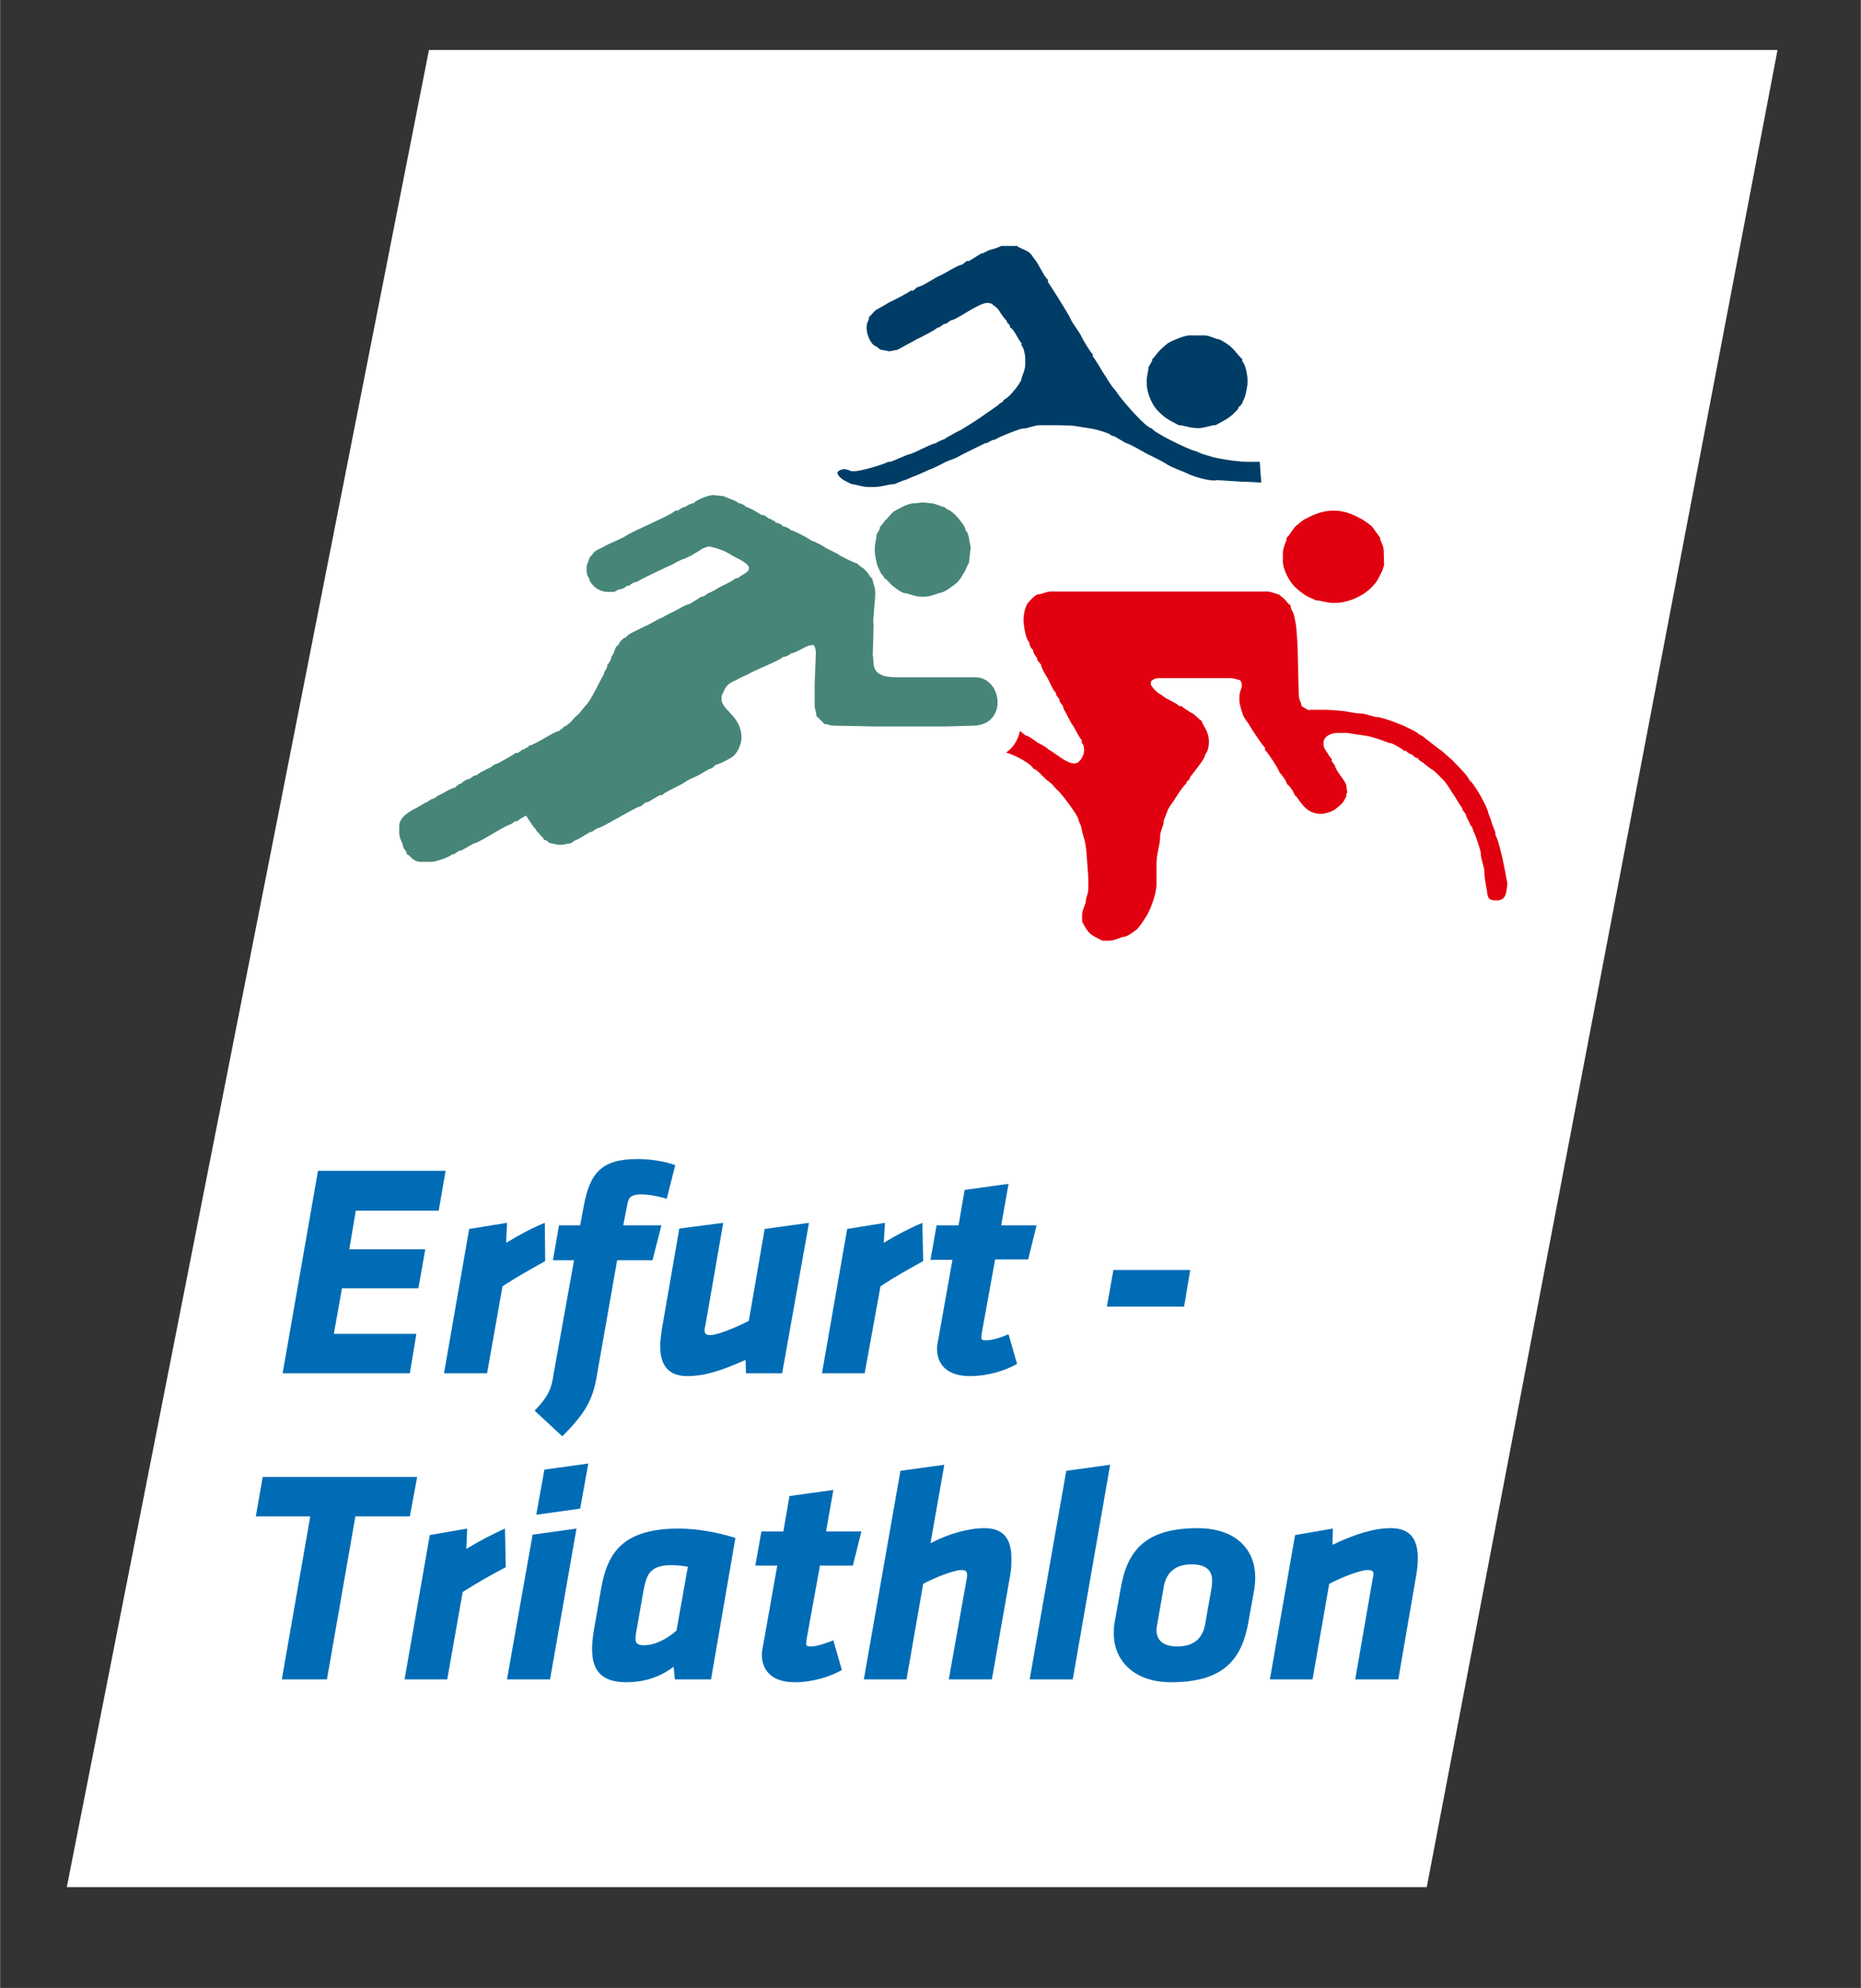
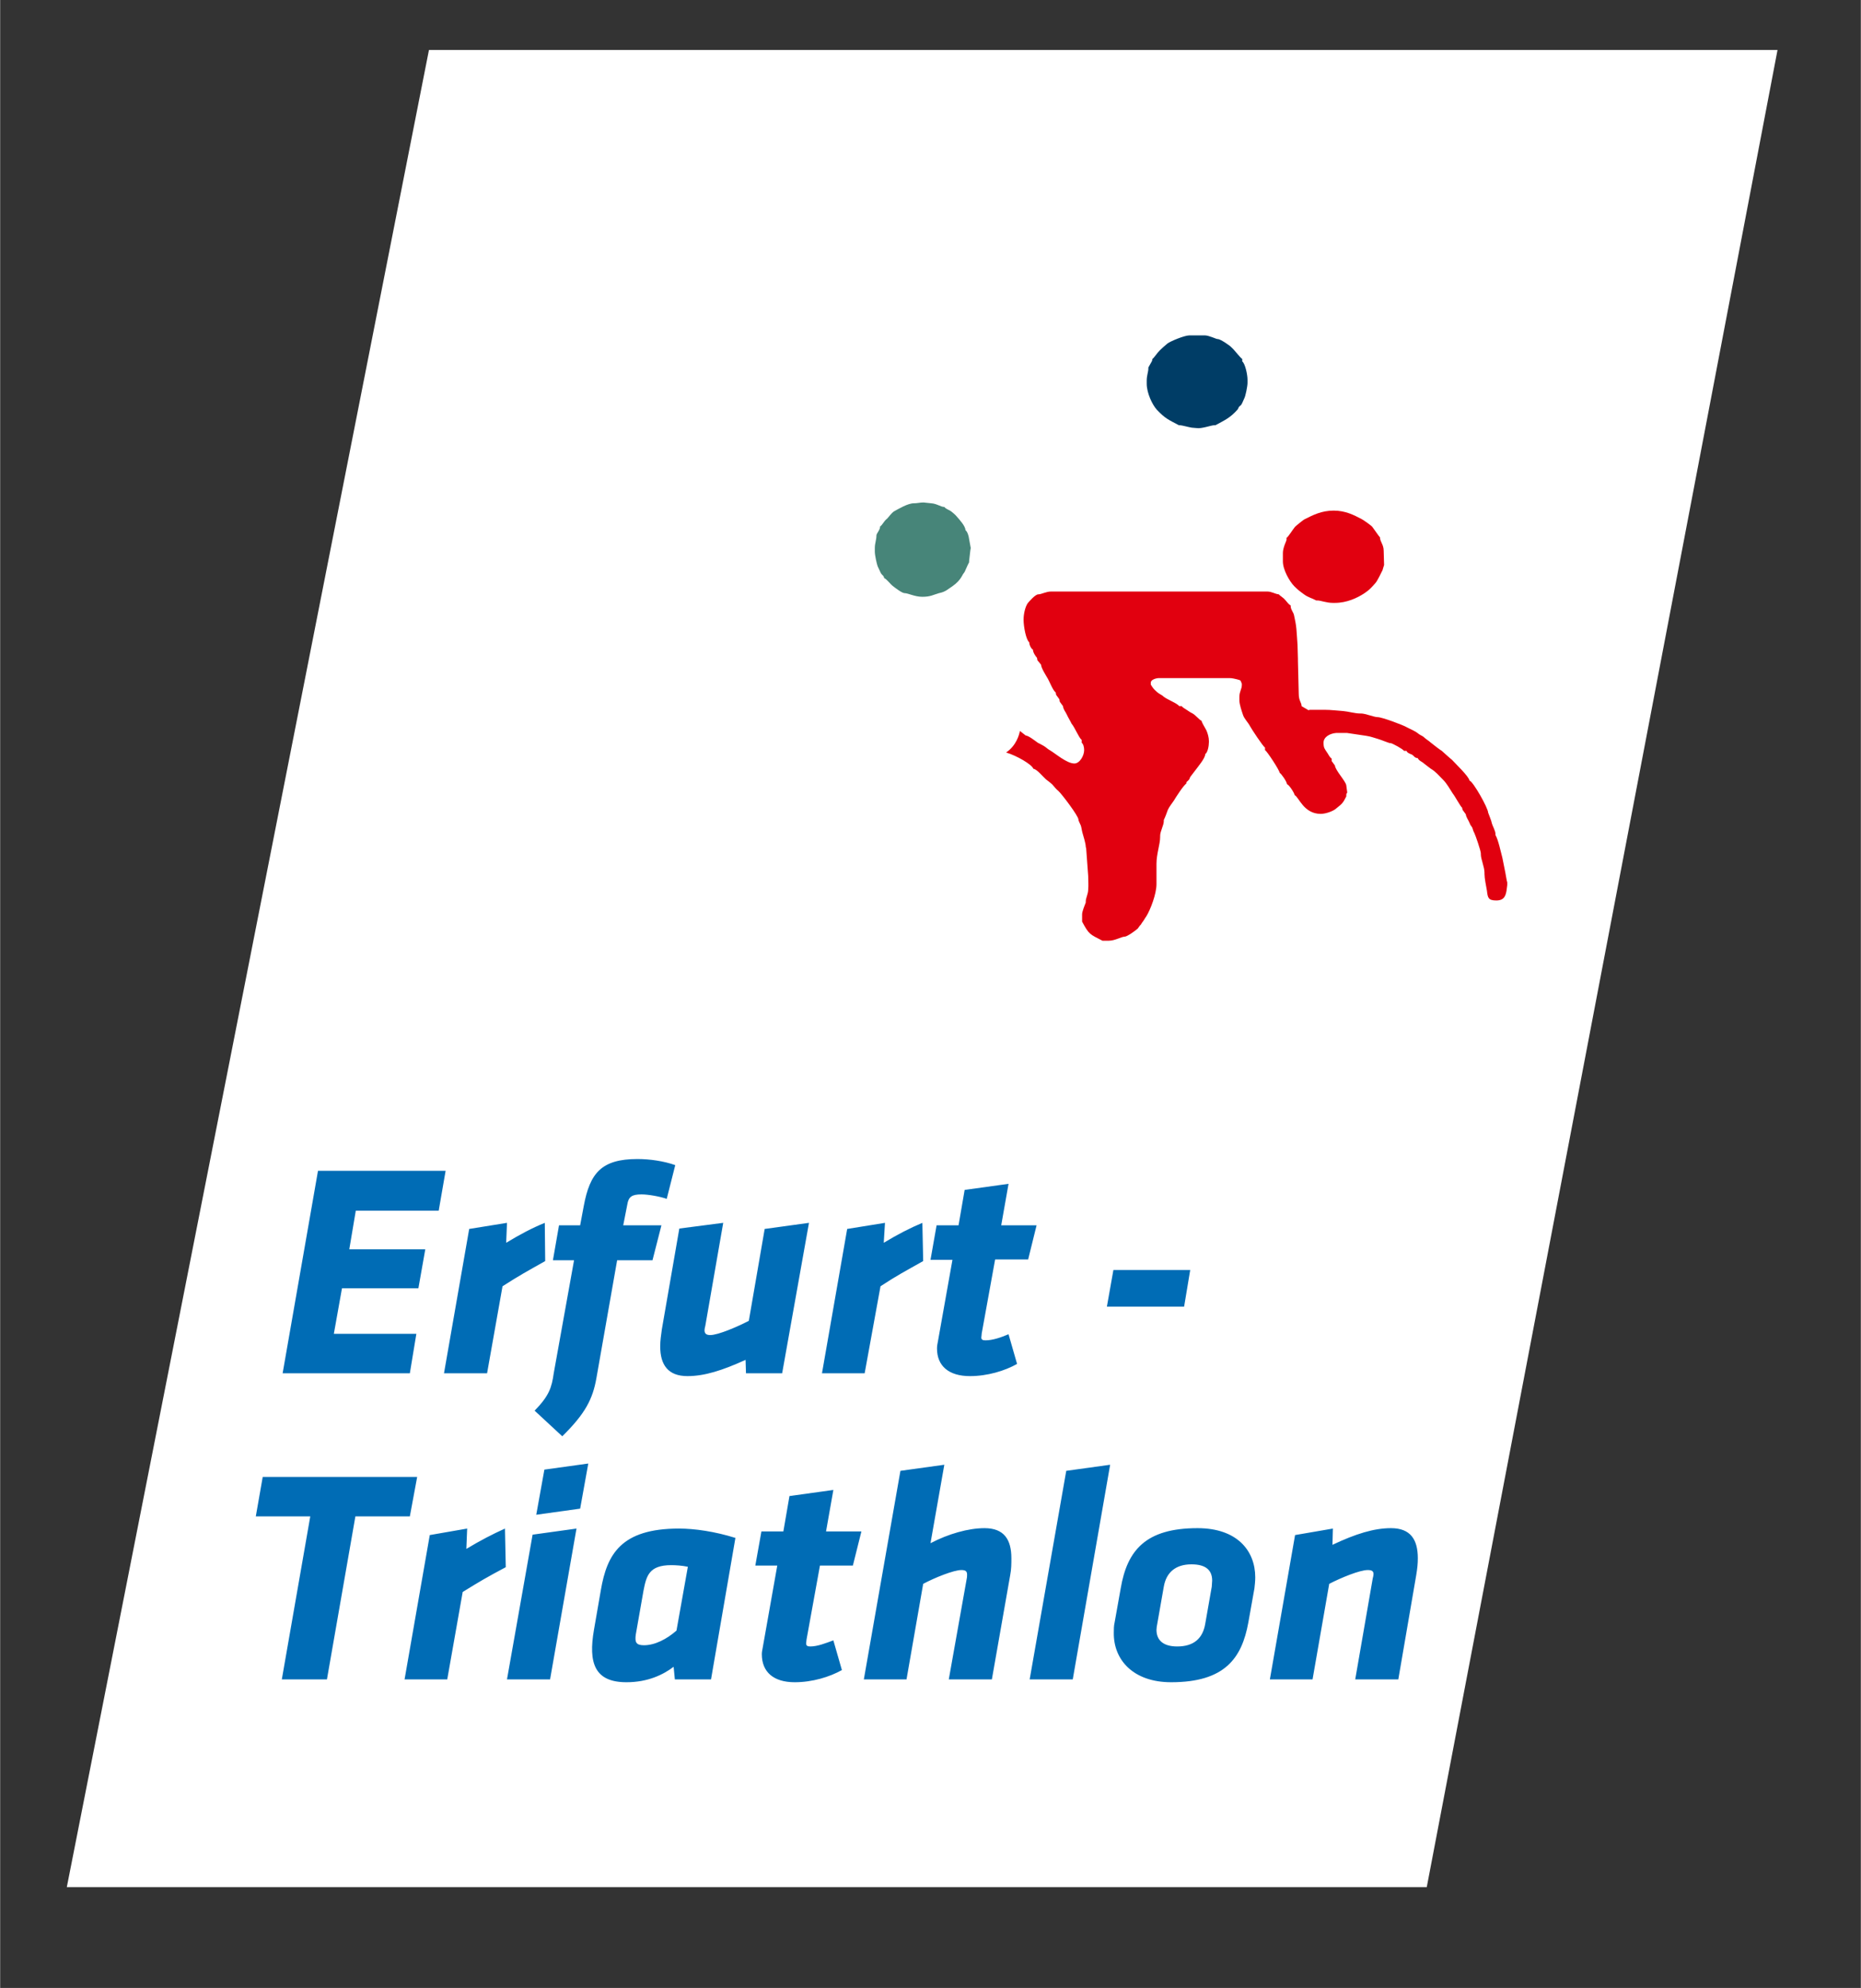
<svg xmlns="http://www.w3.org/2000/svg" xml:space="preserve" width="45.783mm" height="48.895mm" version="1.1" style="shape-rendering:geometricPrecision; text-rendering:geometricPrecision; image-rendering:optimizeQuality; fill-rule:evenodd; clip-rule:evenodd" viewBox="0 0 4578 4890">
  <rect x="0" y="0" width="4578" height="4890" fill="#333333" stroke="none" />
  <defs>
    <style type="text/css">
   
    .fil0 {fill:none}
    .fil5 {fill:#003D66}
    .fil4 {fill:#478579}
    .fil3 {fill:#E1000F}
    .fil1 {fill:white}
    .fil2 {fill:#006CB5}
   
  </style>
  </defs>
  <g id="Ebene_x0020_1">
    <g id="_726993024">
      <g>
        <g>
-           <polygon class="fil0" points="0,4890 4578,4890 4578,0 0,0 " />
-         </g>
+           </g>
        <g>
          <g>
            <polygon class="fil0" points="0,4890 4578,4890 4578,0 0,0 " />
          </g>
        </g>
      </g>
    </g>
    <polygon class="fil1" points="1055,123 4373,123 3510,4642 164,4642 " />
    <path class="fil2" d="M695 3378l313 0 16 -97 -203 0 20 -112 188 0 17 -96 -187 0 16 -95 204 0 17 -98 -314 0 -87 498zm645 -370l1 94c-46,26 -63,35 -105,62l-38 214 -106 0 62 -355 93 -15 -2 49c35,-21 63,-36 95,-49m43 525c57,-56 75,-92 84,-143l51 -290 87 0 22 -86 -94 0 10 -51c3,-19 11,-25 35,-25 16,0 45,5 62,11l21 -83c-28,-10 -63,-15 -93,-15 -89,0 -117,35 -132,115l-9 48 -52 0 -15 86 52 0 -50 278c-5,35 -11,55 -47,92l68 63zm396 -525l-44 253c-1,4 -2,8 -2,11 0,8 4,12 14,12 20,0 68,-21 95,-35l39 -226 109 -15 -66 370 -89 0 -1 -33c-57,26 -101,40 -143,40 -48,0 -67,-28 -67,-73 0,-15 2,-27 4,-42l43 -248 108 -14zm490 0c-31,13 -60,28 -95,49l3 -49 -93 15 -62 355 105 0 39 -214c41,-27 59,-36 105,-62l-2 -94zm260 91l21 -85 -87 0 18 -102 -108 15 -15 87 -54 0 -15 85 54 0 -36 202c-1,5 -2,10 -2,16 0,43 29,68 81,68 43,0 86,-13 116,-30l-21 -73c-19,8 -39,15 -57,15 -7,0 -10,-2 -10,-7 0,-2 1,-6 1,-10l33 -182 81 0 0 1zm194 115l190 0 15 -90 -189 0 -16 90z" />
    <path class="fil2" d="M874 3730l134 0 18 -97 -380 0 -17 97 134 0 -70 401 111 0 70 -401zm368 30l2 95c-47,25 -64,35 -106,61l-38 215 -105 0 62 -355 92 -16 -2 50c35,-21 64,-36 95,-50m77 -34l108 -15 20 -111 -108 15 -20 111zm-72 405l106 0 65 -371 -108 15 -63 356zm502 0l60 -348c-51,-16 -101,-23 -139,-23 -143,0 -177,64 -192,151l-17 98c-14,81 1,129 80,129 53,0 91,-19 116,-38l3 31 89 0zm-166 -219c7,-35 13,-62 68,-62 11,0 27,1 41,4l-28 157c-24,21 -53,36 -80,36 -19,0 -23,-7 -20,-27l19 -108zm515 -61l21 -84 -87 0 18 -102 -108 15 -15 87 -54 0 -15 84 54 0 -36 203c-1,5 -2,10 -2,15 0,44 29,69 81,69 43,0 86,-13 116,-30l-21 -73c-19,7 -39,15 -57,15 -7,0 -10,-2 -10,-8 0,-2 1,-6 1,-9l33 -182 81 0 0 0zm236 280l106 0 45 -256c3,-15 3,-29 3,-42 0,-46 -18,-74 -66,-74 -40,0 -89,14 -133,37l34 -193 -108 15 -90 513 105 0 41 -235c28,-15 75,-34 94,-34 10,0 14,3 14,11 0,2 0,7 -1,11l-44 247zm199 0l106 0 92 -528 -108 15 -90 513zm348 7c132,0 174,-59 190,-147l15 -84c1,-9 2,-18 2,-27 0,-65 -44,-121 -142,-121 -127,0 -173,54 -189,148l-15 84c-2,8 -2,17 -2,25 -1,67 48,122 141,122m100 -235l-16 91c-6,36 -28,56 -69,56 -34,0 -51,-15 -51,-41 0,-4 1,-10 2,-15l16 -91c6,-35 29,-55 68,-55 35,0 51,14 51,40 0,5 -1,10 -1,15m353 228l106 0 44 -256c3,-18 4,-29 4,-42 0,-46 -18,-74 -66,-74 -42,0 -87,14 -144,41l1 -40 -93 16 -62 355 105 0 41 -235c29,-15 75,-34 95,-34 10,0 14,3 14,10 0,3 -1,7 -2,11l-43 248z" />
    <path class="fil3" d="M2475 1851c27,8 64,30 67,40 9,1 24,20 31,26 5,4 12,9 16,13 4,5 10,12 15,16 7,6 49,61 49,70l0 1c0,1 5,12 6,14 2,7 2,11 4,18 2,7 8,26 8,34l1 4 5 68 0 1c0,14 1,19 0,32 0,11 -6,21 -6,29l0 3c-2,5 -9,22 -9,29l0 15 0 3c17,32 19,31 50,47l3 0 13 0c15,0 31,-10 39,-10 6,0 28,-16 32,-20 1,-2 4,-5 5,-7 6,-6 2,-3 6,-8 6,-8 5,-8 10,-15 10,-16 25,-55 25,-79l0 -50c0,-25 9,-48 9,-66l0 -3c0,-11 9,-26 9,-36l0 -3c4,-8 7,-17 10,-25 3,-7 11,-17 15,-23 4,-7 24,-38 30,-41 1,-6 1,-4 5,-8 6,-6 2,-5 6,-10 5,-6 8,-11 13,-17 5,-7 23,-28 23,-38 6,-4 9,-20 9,-30l0 -2c0,-9 -3,-19 -6,-26 -4,-8 -12,-20 -12,-24 -6,-2 -14,-14 -24,-19 -3,-1 -8,-5 -13,-8 -4,-3 -9,-5 -12,-9l-6 0c-5,-7 -29,-16 -38,-23 -6,-6 -11,-6 -18,-13 -7,-6 -9,-9 -14,-17l0 -4 0 -1c0,-7 13,-11 20,-11l174 0c7,0 13,2 18,3 11,3 8,2 12,11l0 3c0,10 -6,16 -6,29l0 9c0,10 6,27 9,36 3,9 13,19 17,27 3,6 32,50 37,53l0 6c5,3 36,50 36,56 4,2 18,22 18,28 5,1 18,21 19,27 10,4 22,46 64,46 13,0 32,-7 39,-14 14,-11 16,-13 24,-29l0 -3c0,-7 3,-3 2,-9l-2 -15c-1,-10 -27,-37 -28,-49l-8 -11 0 -6c-6,-4 -8,-11 -12,-16 -5,-8 -8,-10 -8,-23 0,-15 17,-23 31,-24l27 0 47 7c13,2 19,5 30,8 8,3 7,2 14,5 2,1 14,5 14,5l2 0c4,0 31,15 33,19l6 0c2,5 8,7 13,9 7,4 6,8 15,9 2,6 11,9 15,13 4,3 14,11 17,13 12,7 20,17 30,27 10,10 16,22 24,34 5,6 19,32 23,35l1 5 8 11c1,8 6,13 10,23 1,4 4,6 6,10 2,5 2,8 5,13 3,6 16,44 16,50l0 2c0,13 9,31 9,46l0 3c0,10 4,30 6,41 2,17 3,24 23,24 20,0 24,-12 26,-30l1 -8 0 -7c-1,0 -5,-27 -6,-30 -2,-10 -4,-20 -6,-30 -4,-15 -10,-44 -17,-56l0 -3c0,-7 -7,-19 -9,-26 -1,-7 -9,-25 -9,-26 0,-11 -37,-77 -46,-79 -1,-10 -36,-43 -43,-51 -3,-2 -25,-22 -25,-22 -4,-2 -23,-17 -28,-21 -3,-3 -11,-8 -13,-10 -6,-6 -9,-6 -15,-10 -11,-9 -19,-11 -30,-17 -8,-5 -61,-25 -72,-25 -9,0 -30,-9 -41,-9l-3 0c-11,0 -29,-5 -41,-6 -15,-1 -30,-3 -45,-3l-37 0 -3 1 -17 -10c0,-9 -7,-13 -7,-30l-2 -81 0 -5 -1 -35 -2 -29c-1,-15 -2,-22 -5,-36 -2,-8 -1,-9 -5,-16 -3,-6 -5,-9 -5,-16 -5,-2 -10,-10 -14,-14 -4,-5 -13,-10 -15,-13 -10,-1 -17,-7 -29,-7l-531 0c-13,0 -24,7 -32,7 -7,0 -22,17 -26,22 -6,9 -10,26 -10,40l0 1c0,16 6,49 14,55 0,7 5,16 9,18 0,7 7,17 10,20l1 6 9 11c0,8 13,28 17,35 4,7 13,30 19,33l1 6 8 11 1 6 8 11c1,9 6,13 10,22 0,1 11,20 11,21 8,9 18,35 25,40l0 7c4,3 6,11 6,18 0,14 -11,33 -24,33 -19,0 -47,-25 -61,-33 -4,-2 -9,-7 -14,-10 -5,-3 -11,-6 -15,-8 -7,-5 -22,-17 -30,-18l-14 -11c-2,10 -9,36 -34,53z" />
-     <path class="fil4" d="M2399 1666l-194 0c-29,0 -54,-6 -56,-33l-2 -23 2 -73 -1 -8 2 -27c1,-14 3,-30 3,-41 1,-15 -6,-27 -7,-38 -5,-2 -6,-6 -9,-10 -5,-8 -4,-5 -8,-10 -7,-6 -1,-3 -10,-8 -3,-2 -8,-6 -10,-9 -6,0 -34,-15 -42,-19 -4,-2 -3,-3 -9,-6 -4,-2 -6,-2 -10,-5 -7,-3 -15,-7 -21,-11 -3,-3 -15,-8 -20,-11 -3,-2 -7,-2 -10,-4 -6,-3 -6,-4 -10,-6 -6,-4 -37,-20 -42,-20 -3,-4 -12,-9 -19,-9 -2,-4 -11,-9 -18,-9 -2,-7 -6,-3 -11,-9l-5 -1 -13 -9 -6 0c-3,-3 -32,-20 -38,-20 -3,-4 -11,-9 -18,-9 -6,-7 -29,-13 -38,-18l-4 0 -19 -2c-15,-1 -46,14 -50,20 -6,0 -18,6 -20,9l-6 1 -13 8 -6 0c-7,10 -99,48 -118,60 -18,12 -42,19 -60,30 -11,6 -19,7 -26,18 -6,8 -5,2 -9,14 -2,6 -5,12 -5,18l0 7c0,7 2,16 6,19 0,10 14,23 21,27 16,8 20,7 38,7l3 0 11 -6c7,0 17,-5 20,-9l6 0c2,-4 14,-10 20,-10 2,-4 76,-38 87,-43 4,-3 19,-10 21,-11 11,-3 13,-6 24,-10 0,-1 21,-12 21,-13 8,-6 13,-7 23,-10 22,5 37,10 53,20 14,9 37,17 45,30l0 3 0 2c0,10 -21,16 -26,23l-6 0c-3,4 -26,16 -33,19 -8,3 -27,17 -35,18l-11 8 -6 1 -29 18c-8,0 -31,15 -40,19 -3,1 -16,8 -20,10 -7,5 -13,6 -20,10 -6,4 -11,6 -18,10 -7,4 -15,7 -21,10 -9,6 -34,14 -37,23 -6,0 -18,12 -18,18 -11,4 -10,23 -18,29 0,7 -6,17 -10,20 0,13 -8,13 -9,25 -4,3 -29,59 -42,73 -4,3 -3,4 -6,7 -3,4 -3,3 -6,7 -4,6 -9,11 -14,15 -4,3 -11,12 -14,15 -3,3 -14,11 -18,12 -2,6 -5,2 -9,9 -12,0 -62,36 -75,36 -2,7 -6,3 -11,9l-5 1 -11 8 -6 0c-3,4 -35,21 -42,25 -3,2 -7,2 -10,4 -6,3 -6,5 -10,7 -8,3 -18,10 -23,11l-11 8 -6 1 -11 8c-8,1 -17,7 -20,11l-6 2 -11 9c-8,0 -28,14 -38,18 -7,3 -5,3 -9,6 -3,2 -7,3 -10,4 -5,3 -5,3 -9,6 -3,3 -6,2 -10,5 -19,13 -60,26 -60,55l0 17c0,13 9,27 9,30l0 2c0,3 5,10 7,12 3,4 1,5 3,8 2,2 4,2 6,4 7,8 15,15 28,15l26 0c11,0 46,-12 50,-18l6 -1 12 -8 6 -1 30 -17c13,-1 79,-46 91,-47l11 -8 6 0c4,-6 14,-9 21,-14 2,4 18,28 21,31 4,4 1,0 5,7 4,6 3,2 7,7 4,6 0,2 6,7 3,3 4,3 5,8 9,0 7,5 15,8 3,0 17,4 20,4l8 0c9,0 12,-3 20,-3 6,0 11,-9 20,-10l30 -18 5 -1 12 -8c8,0 45,-23 54,-27 9,-5 48,-28 55,-28l11 -9 6 -1 29 -17 6 0c4,-7 49,-26 59,-34 5,-4 25,-12 32,-16 6,-3 23,-15 31,-16l10 -9c7,0 39,-17 43,-21 10,-9 20,-28 20,-46 0,-52 -49,-68 -49,-93l0 -6 0 -3c8,-16 9,-26 27,-35 7,-3 13,-6 20,-10 6,-3 16,-7 21,-10 15,-9 77,-33 83,-41 7,0 17,-5 20,-9 13,0 37,-20 50,-20l3 0 3 0c3,5 5,11 5,19l-3 76 0 53c0,10 4,16 4,23l0 3c0,0 20,19 20,20 9,0 13,4 24,4l101 2 174 0 68 -2c85,-2 71,-119 4,-119z" />
-     <path class="fil5" d="M2502 605l-39 0c0,1 -23,9 -25,9 -12,3 -16,9 -25,10l-29 18 -6 0 -11 9c-10,0 -44,23 -55,27 -12,5 -45,28 -55,28l-11 9 -6 0c-3,4 -44,25 -53,29 -9,5 -18,11 -26,15 -14,7 -14,14 -23,20 0,10 -6,13 -6,24l0 6c0,15 12,42 24,43 2,3 10,9 14,9 5,0 14,3 18,3 5,0 12,-3 18,-3 2,0 44,-24 50,-27 9,-4 46,-23 50,-28l5 -1 11 -8 6 -1 11 -8c15,-1 68,-43 90,-43 6,0 4,1 11,2 4,6 11,6 19,19 2,4 14,21 17,22 1,10 9,7 9,18 9,2 22,34 28,38l0 6c5,4 9,22 9,31l0 16c0,15 -9,29 -9,35 0,5 -14,24 -18,28 -5,7 -17,19 -23,22 -5,3 -3,3 -5,6 -3,2 -4,2 -8,5 -5,5 -7,6 -13,10 -9,7 -18,12 -27,19 -17,12 -38,25 -56,36 -11,5 -19,10 -30,16 -7,3 -5,5 -15,8 -3,1 -14,6 -15,8 -13,1 -59,28 -69,28 -1,0 -42,18 -44,18l-1 0 -4 0c-10,6 -67,23 -83,23l-5 0 -3 0c-4,-2 -12,-5 -17,-5 -6,0 -17,4 -17,9 0,7 11,15 14,17 1,1 21,11 21,11 9,0 25,7 42,7l13 0c19,0 36,-7 47,-7l3 0c4,-2 19,-8 22,-9 12,-3 14,-6 23,-9 7,-2 44,-19 44,-19l1 0c1,0 30,-14 33,-16 9,-5 27,-10 35,-15 4,-3 66,-33 66,-33l2 0c4,0 12,-8 23,-9 3,-4 60,-27 68,-27l2 0c9,0 25,-8 39,-8l46 0 34 1 45 7c13,2 47,11 52,18l6 1 29 17c8,1 42,21 51,26 16,8 36,17 51,27 13,8 38,16 54,24 13,6 44,15 62,15l6 -1 63 4 7 0 39 2 -2 -22 0 -4 -2 -25 -27 0c-23,0 -51,-4 -71,-8 -16,-3 -19,-4 -32,-8 -5,-2 -9,-2 -15,-5 -6,-2 -8,-4 -15,-6 -17,-4 -101,-45 -105,-55 -15,-1 -71,-67 -81,-81 -5,-7 -11,-16 -17,-22 -1,-2 -6,-9 -8,-12 -4,-5 -5,-9 -8,-13 -7,-9 -27,-46 -32,-49l0 -6c-5,-3 -25,-37 -28,-44 -6,-13 -22,-31 -27,-44 -3,-8 -52,-86 -55,-89l0 -6c-8,-5 -23,-38 -31,-48 -7,-8 -8,-14 -18,-21 -8,-5 -22,-9 -27,-14z" />
    <path class="fil5" d="M2835 883l-1 5 -9 16 0 3c0,7 -4,17 -4,29l0 8c0,23 14,52 25,64 21,22 28,24 54,38l3 0c4,0 22,5 29,6l12 1c12,2 36,-7 43,-7l3 0c24,-13 36,-18 54,-38 4,-5 1,-3 4,-7 1,-2 3,-2 6,-6 3,-5 4,-9 7,-15 3,-5 8,-30 8,-38l0 -8c0,-13 -6,-40 -13,-45l0 -6c-5,-3 -19,-22 -26,-28 -4,-5 -28,-21 -34,-21l-1 0c-3,0 -21,-9 -31,-9l-38 0c-12,0 -46,14 -54,20 -7,6 -13,11 -19,17 -7,7 -13,17 -18,21z" />
    <path class="fil3" d="M3165 1323l0 3 0 2c0,2 -9,19 -9,32l0 21c0,21 17,50 28,61 9,9 13,12 24,20 11,8 19,9 30,15l3 0c8,0 22,6 38,6l5 0c29,0 55,-12 73,-24 12,-8 17,-14 26,-24 6,-6 16,-29 18,-32l3 -10 1 -3 -1 -35c0,-16 -9,-22 -9,-33 -3,-3 -15,-21 -19,-26 -2,-3 -22,-17 -26,-19 -19,-10 -40,-21 -69,-21 -30,0 -51,11 -71,21 -3,1 -24,18 -25,20 -5,6 -16,24 -20,26z" />
-     <path class="fil4" d="M2248 1238c-15,0 -38,14 -49,20 -7,5 -12,13 -17,18 -8,6 -10,14 -17,19 0,9 -9,17 -9,22 0,11 -4,19 -4,31l0 9c0,9 5,31 7,36 2,5 5,10 7,15 3,7 8,7 9,14 6,2 15,15 22,20 5,4 22,17 28,17 9,0 25,9 44,9 20,0 27,-5 41,-9 16,-3 22,-10 33,-17 10,-7 18,-15 24,-26 3,-7 5,-5 9,-16 2,-5 6,-13 8,-17l0 -3 3 -26 1 -6 -4 -22c-1,-8 -4,-18 -9,-22 0,-10 -15,-26 -21,-33 -3,-4 -10,-10 -14,-13 -5,-4 -12,-5 -17,-11 -9,0 -18,-8 -32,-9l-19 -2c-10,0 -15,2 -24,2z" />
+     <path class="fil4" d="M2248 1238c-15,0 -38,14 -49,20 -7,5 -12,13 -17,18 -8,6 -10,14 -17,19 0,9 -9,17 -9,22 0,11 -4,19 -4,31l0 9c0,9 5,31 7,36 2,5 5,10 7,15 3,7 8,7 9,14 6,2 15,15 22,20 5,4 22,17 28,17 9,0 25,9 44,9 20,0 27,-5 41,-9 16,-3 22,-10 33,-17 10,-7 18,-15 24,-26 3,-7 5,-5 9,-16 2,-5 6,-13 8,-17l0 -3 3 -26 1 -6 -4 -22c-1,-8 -4,-18 -9,-22 0,-10 -15,-26 -21,-33 -3,-4 -10,-10 -14,-13 -5,-4 -12,-5 -17,-11 -9,0 -18,-8 -32,-9l-19 -2c-10,0 -15,2 -24,2" />
  </g>
</svg>